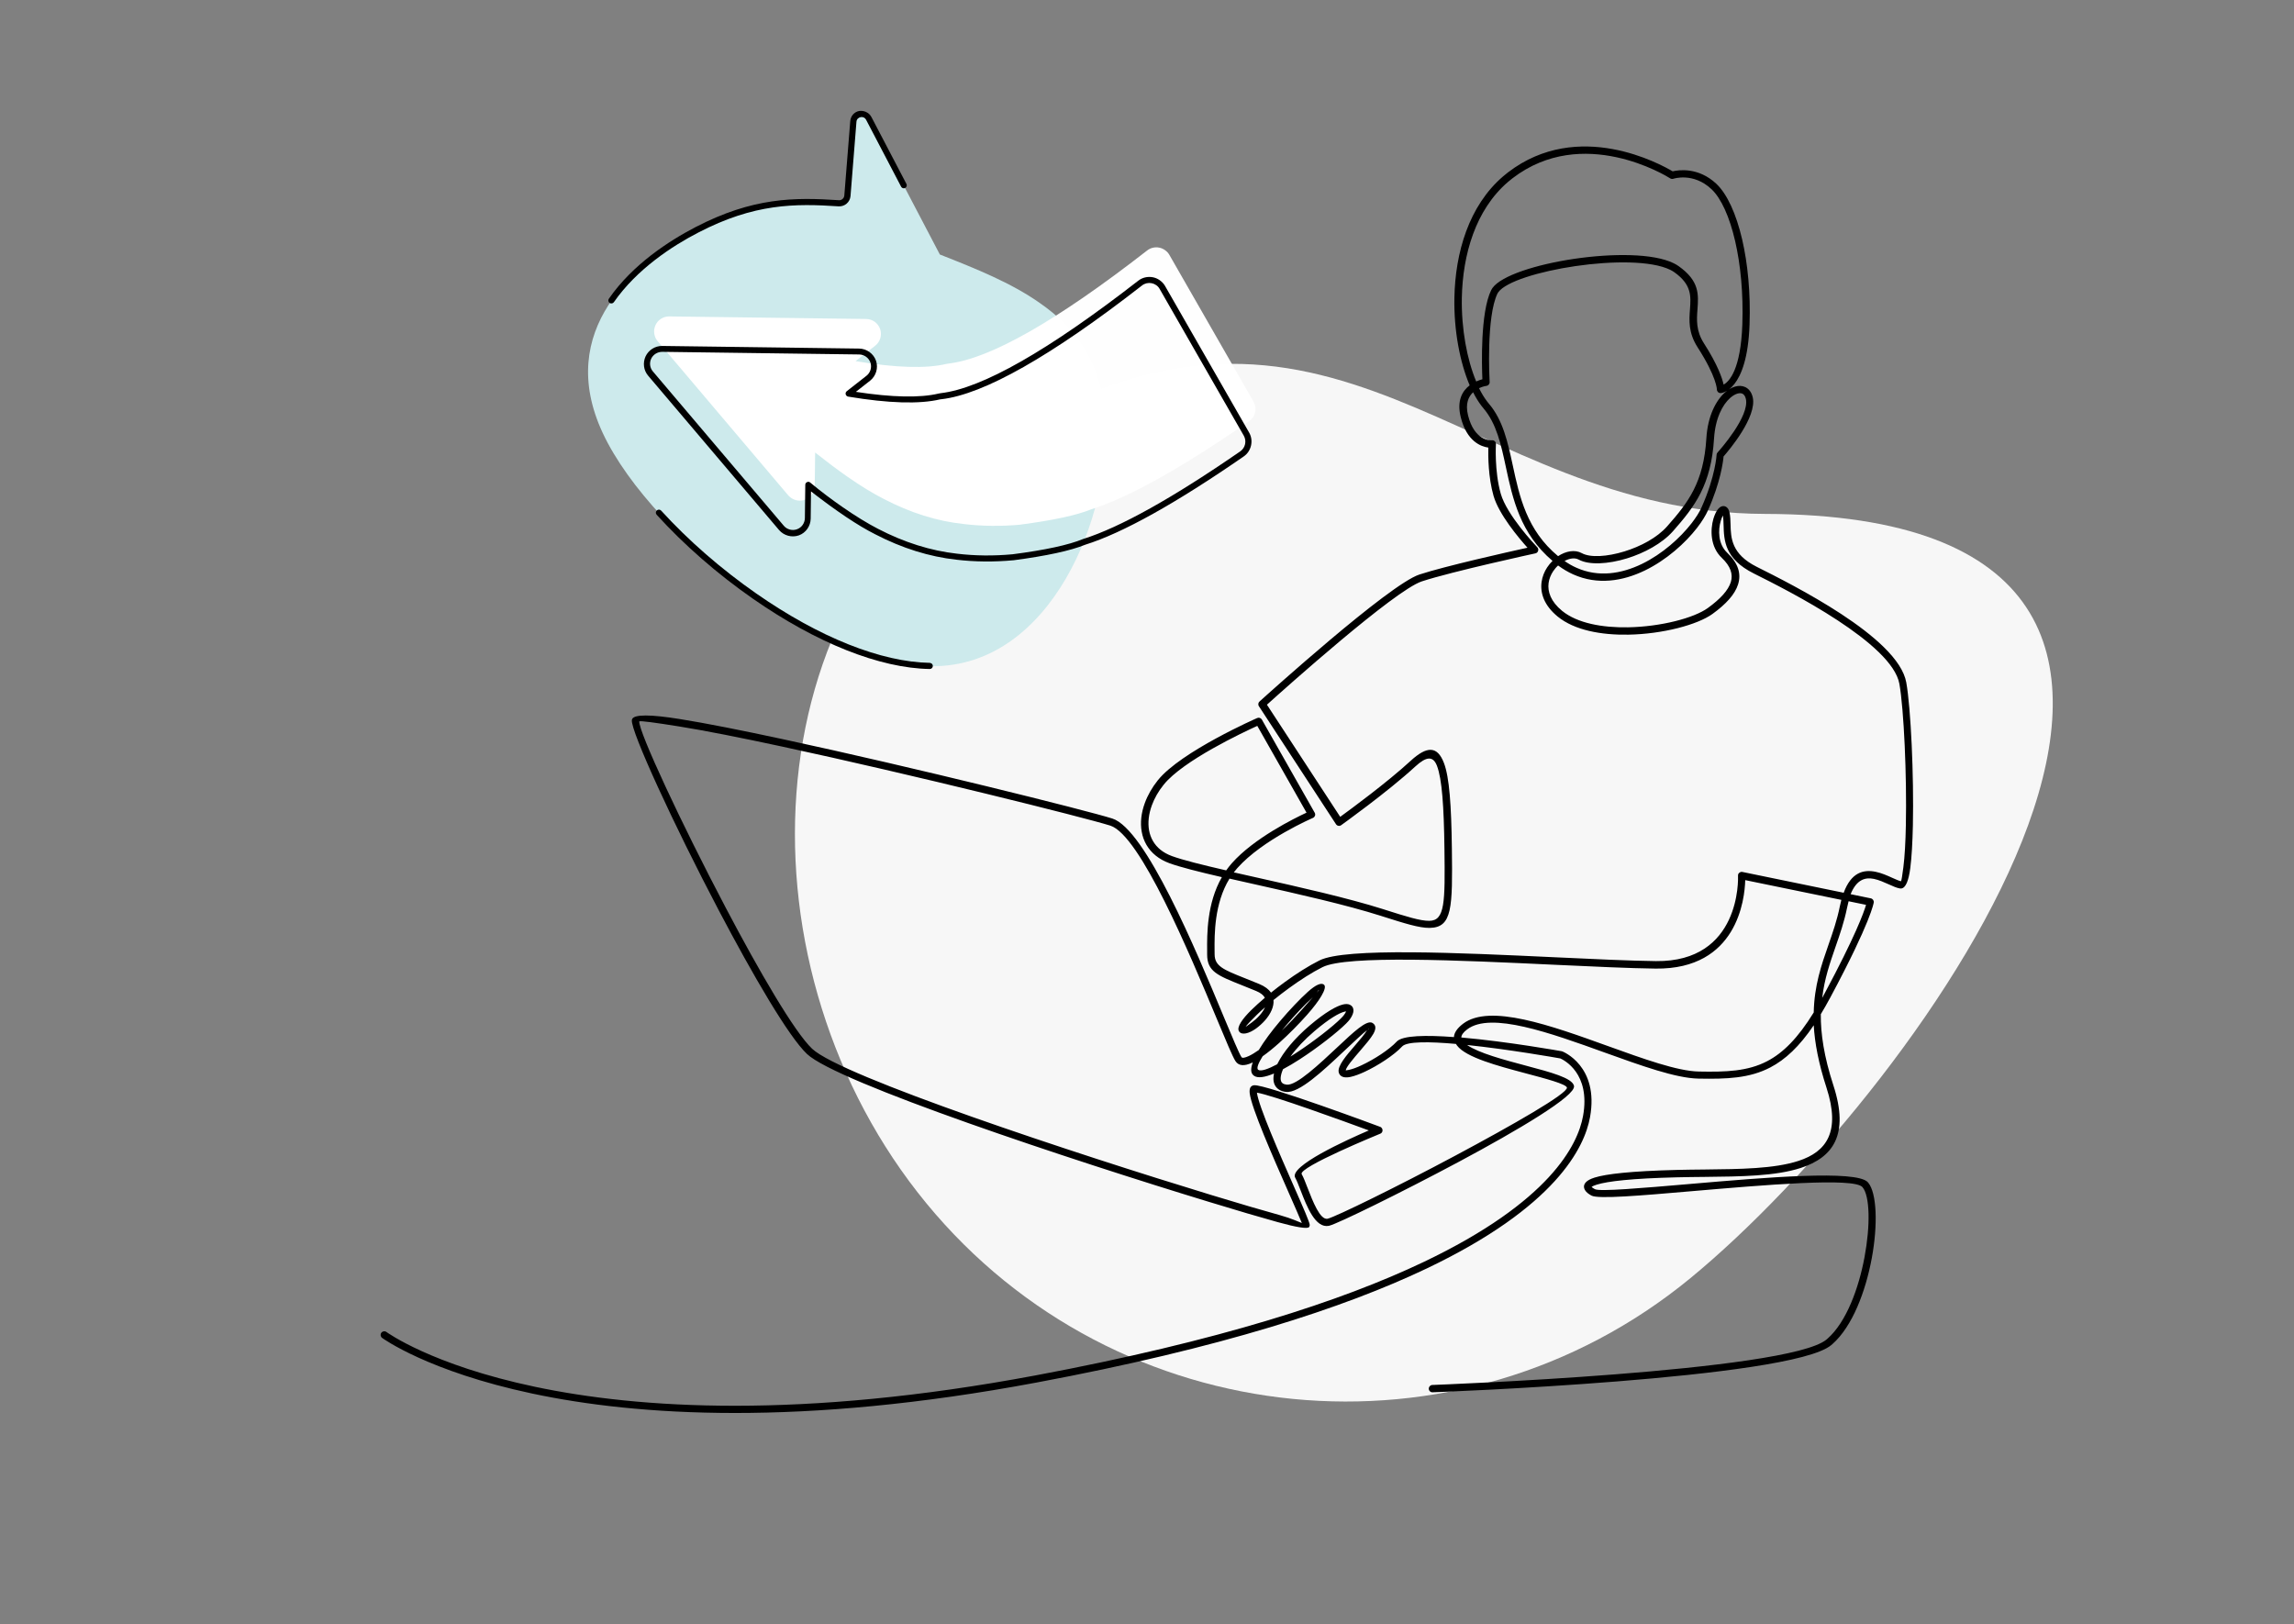
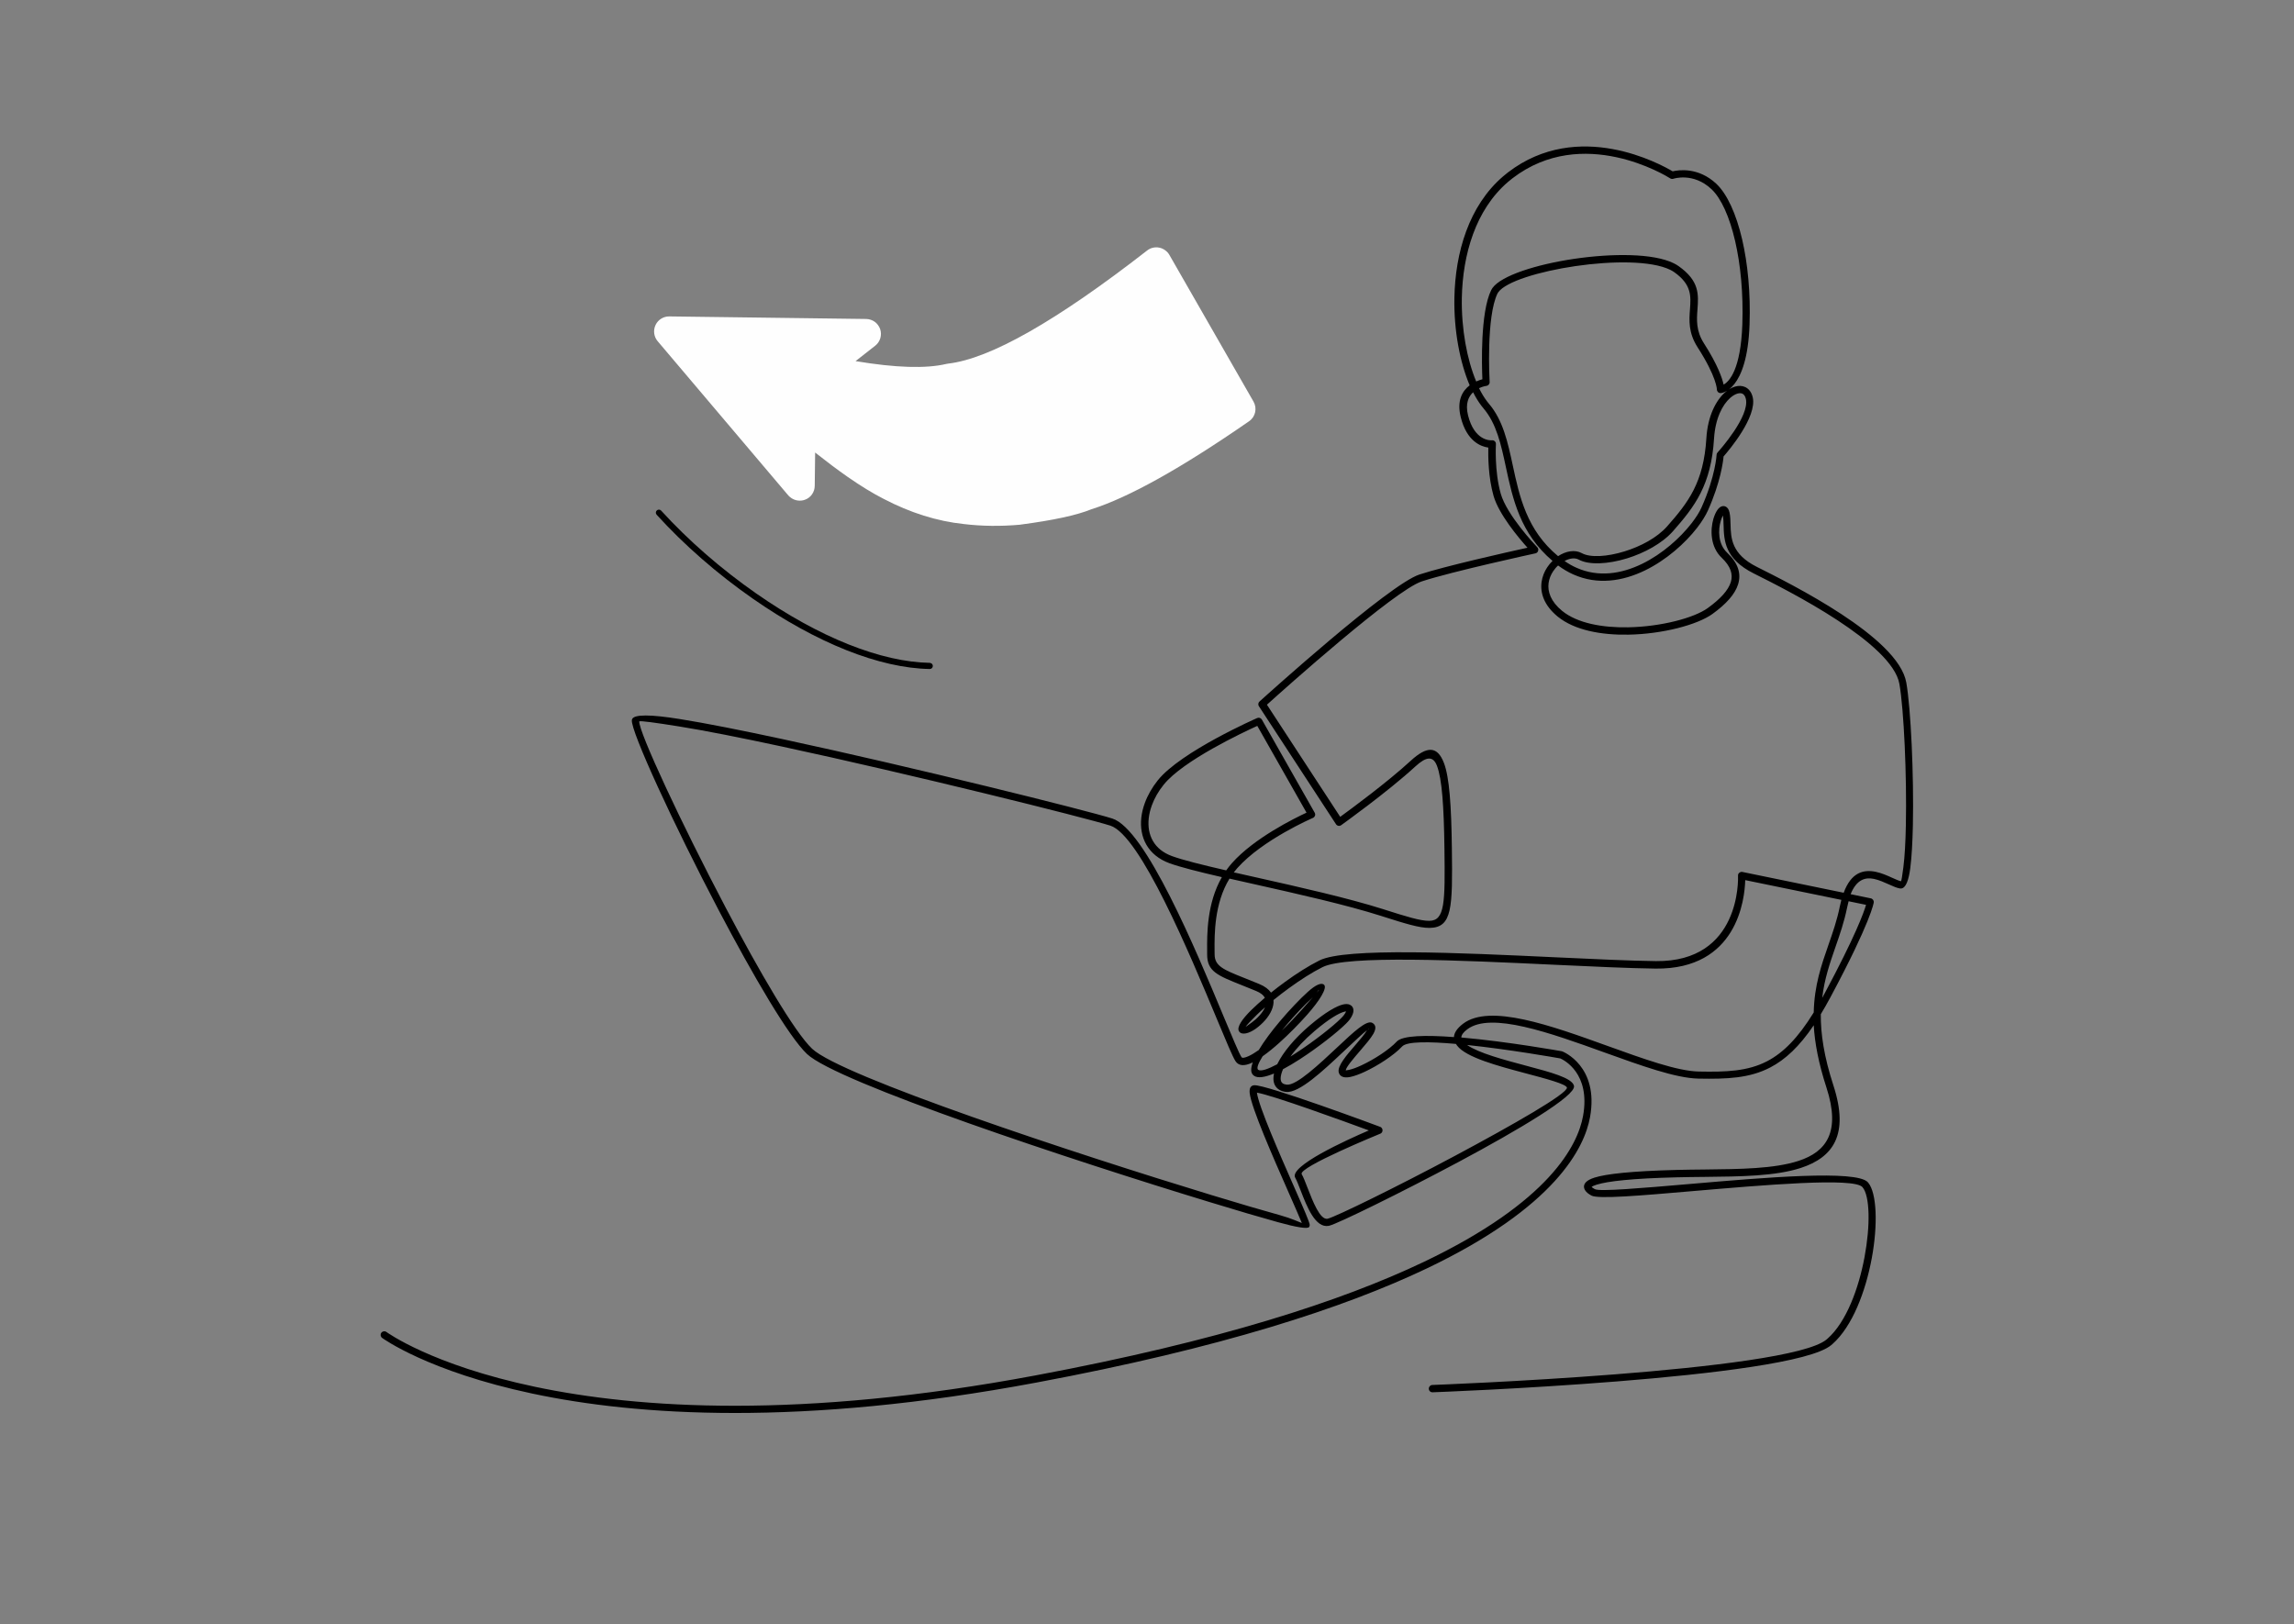
<svg xmlns="http://www.w3.org/2000/svg" width="531" height="376" viewBox="0 0 531 376" fill="none">
  <rect x="0" y="0" width="531" height="376" fill="#808080" stroke="none" />
-   <path d="M214.419 278.542C170.326 224.91 172.586 138.084 231.64 101.634C308.538 54.173 339.123 118.775 408.519 118.966C540.381 119.284 444.921 251.788 391.297 295.874C337.694 339.943 258.511 332.174 214.419 278.542Z" fill="#F7F7F7" />
  <g clip-path="url(#clip0_0_127)">
    <path d="M88.465 309.727C88.082 309.462 87.987 308.93 88.252 308.547C88.528 308.164 89.049 308.069 89.431 308.334C89.548 308.42 130.945 338.756 239.672 318.404C282.216 310.44 310.614 301.157 329.539 292.14C358.786 278.2 365.222 265.025 366.433 258.347C368.227 248.448 361.962 245.374 361.176 245.024C360.124 244.832 349.25 242.918 339.596 241.908C342.23 243.769 348.134 245.343 353.402 246.746C358.967 248.224 363.884 249.532 364.33 251.34C364.341 251.361 364.341 251.382 364.341 251.404C364.776 253.679 351.522 261.558 337.652 268.97C324.006 276.254 309.732 283.229 307.715 283.74C307.672 283.75 307.63 283.761 307.587 283.771C304.454 284.378 302.5 279.295 301.045 275.531C300.567 274.308 300.153 273.234 299.813 272.649C298.274 269.991 311.676 263.908 316.848 261.686C311.049 259.549 294.461 253.509 290.946 252.945C291.349 256.146 296.256 267.269 299.697 275.095C301.661 279.561 303.169 282.985 303.169 283.569C303.169 283.74 303.127 283.888 303.031 284.037C302.713 284.548 300.068 284.112 295.778 282.921C291.891 281.847 286.39 280.231 279.89 278.242C248.381 268.651 193.73 250.574 186.785 243.982C182.537 239.951 174.327 225.852 166.405 210.795C155.934 190.889 145.951 169.165 146.259 166.698C146.259 166.667 146.269 166.613 146.291 166.56C146.62 165.284 150.783 165.401 157.346 166.454C163.484 167.432 171.885 169.112 181.241 171.122C211.37 177.598 251.503 187.593 257.471 189.486C265.15 191.91 276.811 219.886 283.214 235.252C285.275 240.185 286.783 243.801 287.367 244.715C287.558 245.002 288.163 244.875 289.034 244.481C289.724 244.162 290.51 243.684 291.371 243.078C292.613 241.004 294.376 238.654 296.256 236.432C297.381 235.092 298.55 233.795 299.665 232.625C300.78 231.445 301.831 230.413 302.723 229.616C304.454 228.053 305.856 227.351 306.504 227.989C307.247 228.733 305.463 231.647 302.564 234.911C300.695 237.017 298.38 239.377 296.096 241.43C294.78 242.61 293.473 243.673 292.263 244.524C291.286 246.087 290.818 247.257 291.211 247.639C291.211 247.65 291.222 247.65 291.222 247.65H291.232C291.838 248.086 293.516 247.501 295.65 246.363C295.682 246.31 295.703 246.257 295.725 246.204C297.02 243.599 299.622 240.409 303.191 237.378C306.833 234.284 309.403 232.87 310.89 232.529C311.517 232.381 312.026 232.412 312.409 232.572C312.961 232.806 313.258 233.242 313.29 233.848C313.322 234.422 313.035 235.166 312.451 235.975C312.26 236.24 311.963 236.57 311.591 236.942C309.658 238.878 305.198 242.408 300.886 245.204C299.559 246.066 298.231 246.853 296.988 247.512C296.638 248.309 296.458 249.011 296.436 249.596C296.426 250.138 296.574 250.553 296.904 250.787C297.127 250.946 297.435 251.042 297.838 251.095C300.079 251.35 305.336 246.395 309.701 242.301C313.311 238.909 316.359 236.038 317.666 236.793C318.579 237.314 318.526 238.218 317.878 239.356C317.283 240.387 316.115 241.759 314.904 243.163C313.258 245.077 311.548 247.065 311.506 247.799C311.612 247.799 311.888 247.746 312.292 247.661C313.057 247.491 314.055 247.129 315.138 246.619C318.069 245.258 321.584 242.982 323.315 241.111C324.654 239.675 330.133 239.601 336.548 240.079C336.601 239.101 337.249 238.069 338.651 236.995C344.832 232.295 358.999 237.399 372.146 242.142C380.409 245.119 388.257 247.958 393.206 248.054C399.578 248.182 404.558 248.001 409.051 245.662C412.746 243.737 416.166 240.324 419.83 234.38C419.957 228.159 421.593 223.438 423.25 218.695C424.237 215.856 425.236 212.996 425.873 209.817C425.979 209.285 426.096 208.785 426.223 208.317L403.974 203.745C403.858 208.115 402.148 224.448 383.234 224.225C377.18 224.15 368.897 223.757 359.944 223.342C337.875 222.3 311.74 221.077 306.132 223.885C303.679 225.107 300.95 226.872 298.358 228.755C297.116 229.658 295.905 230.594 294.78 231.509C294.854 232.264 294.684 233.05 294.365 233.816C294.015 234.656 293.463 235.475 292.815 236.209C292.188 236.921 291.466 237.559 290.776 238.069C289.13 239.271 287.462 239.675 286.846 238.814C286.815 238.771 286.783 238.718 286.751 238.654C286.294 237.74 287.515 235.9 289.703 233.763C290.585 232.902 291.636 231.955 292.783 230.977C292.464 230.392 291.827 229.85 290.776 229.414C289.438 228.861 288.386 228.436 287.441 228.063C281.823 225.83 279.423 224.873 279.423 220.971C279.423 220.29 279.423 220.205 279.423 220.11C279.391 216.314 279.338 209.136 282.832 203.054C277.533 201.831 273.157 200.736 270.672 199.821C269.451 199.375 268.399 198.779 267.529 198.077C265.723 196.621 264.661 194.707 264.279 192.559C263.897 190.453 264.162 188.157 265.001 185.881C265.66 184.084 266.679 182.287 268.007 180.628C273.37 173.95 290.956 166.241 291.009 166.22C291.402 166.05 291.87 166.199 292.082 166.571L304.316 188.135C304.327 188.167 304.348 188.188 304.359 188.22C304.55 188.656 304.348 189.145 303.923 189.337C303.891 189.347 292.241 194.366 286.379 200.991C286.103 201.299 285.848 201.618 285.593 201.948C287.303 202.341 289.098 202.735 290.935 203.15C300.79 205.361 312.005 207.881 320.161 210.465L320.554 210.593C325.471 212.156 328.774 213.198 330.856 213.166C334.466 213.124 334.509 208.966 334.35 196.482C334.222 186.625 333.787 180.33 332.619 177.279C331.727 174.95 330.165 175.088 327.606 177.438C321.202 183.34 310.476 191.006 310.444 191.028C310.062 191.304 309.531 191.208 309.265 190.825C309.255 190.815 309.255 190.804 309.244 190.794L291.402 163.487C291.158 163.115 291.243 162.615 291.594 162.349C292.91 161.158 321.521 135.298 328.551 133.001C334.456 131.066 348.942 127.812 353.572 126.792C351.512 124.495 346.934 119.05 345.713 114.776C344.481 110.469 344.46 105.557 344.502 103.611C342.856 103.388 339.522 102.229 338.12 96.561C337.153 92.669 338.545 90.457 340.191 89.203C337.95 83.918 336.506 76.538 336.654 68.904C336.856 58.536 339.968 47.658 347.922 40.832C348.294 40.513 348.676 40.204 349.058 39.907C365.36 27.412 384.487 38.067 387.174 39.662C388.522 39.343 393.131 38.631 397.316 42.575C399.779 44.915 401.882 49.487 403.263 55.431C404.558 61.003 405.228 67.819 404.973 75.124C404.442 90.702 398.346 91 398.325 91C398.303 91 398.293 91 398.271 91C397.804 91.01 397.422 90.628 397.411 90.16C397.411 90.149 397.411 87.342 392.951 80.398C390.784 77.017 390.986 74.178 391.188 71.53C391.4 68.574 391.602 65.894 387.566 63.023C387.28 62.821 386.961 62.63 386.611 62.46C382.214 60.312 373.134 60.365 364.67 61.599C356.259 62.832 348.549 65.193 346.796 67.67C346.733 67.766 346.679 67.851 346.637 67.925C344.003 73.327 344.768 87.671 344.81 88.405C344.853 88.852 344.534 89.256 344.088 89.32C344.078 89.32 343.281 89.426 342.357 89.862C342.931 91.021 343.547 92.042 344.194 92.892C344.332 93.073 344.47 93.243 344.609 93.413C347.911 97.273 349.005 102.346 350.173 107.769C351.713 114.925 353.391 122.73 360.655 128.748C362.461 127.557 364.564 127.174 366.157 128.057C368.121 129.131 372.019 128.876 376.001 127.653C379.793 126.494 383.595 124.452 385.889 121.858C388.331 119.093 390.466 116.53 392.048 113.394C393.62 110.267 394.671 106.546 394.979 101.442C395.298 96.263 397.22 92.69 399.28 90.851C400.045 90.17 400.852 89.713 401.627 89.49C402.477 89.245 403.284 89.288 403.974 89.607C404.813 90 405.44 90.798 405.716 91.989C406.725 96.55 400.183 104.27 398.962 105.663C398.856 106.875 398.25 111.671 395.34 118.168C394.799 119.369 393.938 120.762 392.823 122.198C390.094 125.718 385.75 129.641 380.717 132.076C375.608 134.543 369.789 135.49 364.16 132.97C362.971 132.438 361.802 131.747 360.655 130.907C360.22 131.3 359.838 131.768 359.498 132.268C358.967 133.065 358.595 133.99 358.457 134.969C358.192 136.968 358.967 139.264 361.579 141.402C365.116 144.294 370.936 145.325 376.851 145.219C384.434 145.081 392.101 143.082 395.33 140.742C398.176 138.68 400.045 136.681 400.64 134.735C401.192 132.927 400.587 131.077 398.558 129.152C395.839 126.579 395.871 122.634 396.615 120.071C396.87 119.231 397.199 118.519 397.549 118.03C398.091 117.275 398.76 116.977 399.418 117.264C399.854 117.455 400.183 117.902 400.342 118.657C400.523 119.518 400.555 120.465 400.576 121.454C400.661 124.537 400.767 128.27 406.64 131.215C410.739 133.267 418.874 137.34 426.191 142.135C433.647 147.027 440.305 152.716 441.251 157.979C442.313 163.923 443.024 179.512 442.78 191.081C442.695 194.972 442.504 198.418 442.185 200.917C441.813 203.809 441.134 205.595 440.061 205.68C439.966 205.691 439.87 205.68 439.764 205.67C439.042 205.553 438.192 205.17 437.226 204.734C436.153 204.255 434.932 203.702 433.753 203.458C431.778 203.054 429.76 203.564 428.369 206.999L433.009 207.956C433.466 208.03 433.785 208.456 433.721 208.913C433.721 208.923 433.19 213.134 423.685 230.881C422.931 232.285 422.198 233.582 421.466 234.784C421.423 239.271 422.198 244.566 424.386 251.276C428.103 262.717 424.29 267.938 416.835 270.373C411.005 272.277 402.923 272.362 394.544 272.447C392.43 272.468 390.306 272.489 388.172 272.543C377.754 272.798 372.146 273.446 369.587 274.244C368.992 274.425 368.61 274.606 368.408 274.765C368.546 274.914 368.812 275.095 369.173 275.286C370.277 275.882 379.878 275.052 391.177 274.084C408.53 272.585 429.781 270.767 432.362 273.691C432.383 273.712 432.404 273.744 432.436 273.776C434.443 276.19 434.698 283.559 433.264 291.279C431.841 298.945 428.783 307.069 424.163 311.142C424.067 311.227 423.972 311.312 423.866 311.397C414.467 319.244 331.833 322.307 331.599 322.307C331.132 322.328 330.739 321.956 330.728 321.488C330.718 321.02 331.079 320.627 331.546 320.616C331.78 320.605 413.84 317.564 422.793 310.089C422.867 310.025 422.963 309.951 423.048 309.866C427.349 306.07 430.238 298.318 431.597 290.97C432.956 283.686 432.84 276.892 431.14 274.85C431.14 274.839 431.13 274.829 431.108 274.808C429.101 272.521 408.307 274.318 391.337 275.775C379.771 276.775 369.937 277.615 368.387 276.775C367.696 276.403 367.176 275.988 366.911 275.541C366.518 274.893 366.549 274.255 367.123 273.649C367.495 273.266 368.132 272.915 369.098 272.606C371.775 271.766 377.541 271.097 388.14 270.831C390.253 270.778 392.409 270.756 394.544 270.735C402.785 270.65 410.729 270.565 416.315 268.736C422.814 266.62 426.096 261.994 422.782 251.786C420.935 246.108 420.064 241.408 419.83 237.346C416.485 242.291 413.256 245.289 409.773 247.108C404.951 249.617 399.748 249.819 393.121 249.692C387.896 249.585 379.909 246.704 371.52 243.684C358.776 239.09 345.065 234.146 339.617 238.293C338.683 238.994 338.268 239.622 338.258 240.175C348.995 241.111 361.431 243.344 361.494 243.354C361.547 243.365 361.611 243.386 361.664 243.407C361.686 243.418 370.203 246.725 368.047 258.634C366.773 265.642 360.135 279.401 330.218 293.66C311.187 302.731 282.651 312.067 239.927 320.052C130.552 340.553 88.582 309.812 88.465 309.727ZM337.015 241.663C330.866 241.111 325.673 241.057 324.569 242.238C322.699 244.258 318.951 246.693 315.86 248.129C314.66 248.681 313.545 249.096 312.653 249.288C311.495 249.543 310.593 249.415 310.125 248.777C309.998 248.607 309.913 248.416 309.871 248.203C309.573 246.746 311.644 244.332 313.641 242.025C314.788 240.696 315.903 239.399 316.423 238.484C316.423 238.473 316.434 238.473 316.434 238.473C315.542 239.143 313.365 241.185 310.89 243.524C306.27 247.863 300.695 253.116 297.679 252.775C296.978 252.701 296.404 252.488 295.948 252.169C295.119 251.584 294.737 250.681 294.769 249.553C294.78 249.224 294.822 248.883 294.896 248.511C292.836 249.373 291.148 249.67 290.255 249.022C290.234 249 290.213 248.99 290.192 248.969C290.128 248.926 290.086 248.873 290.043 248.841C289.47 248.267 289.512 247.235 289.99 245.927C289.916 245.959 289.841 246.002 289.778 246.034C288.078 246.81 286.73 246.81 285.976 245.64C285.307 244.598 283.777 240.93 281.685 235.911C275.387 220.811 263.918 193.314 256.994 191.123C251.046 189.241 210.998 179.267 180.923 172.802C171.566 170.792 163.187 169.123 157.112 168.155C151.654 167.283 148.224 166.815 147.969 166.996C147.862 169.474 157.675 190.528 167.934 210.029C175.782 224.948 183.885 238.888 187.985 242.78C194.718 249.16 249.05 267.098 280.411 276.647C286.857 278.614 292.348 280.22 296.266 281.305C299.049 282.081 300.716 282.91 301.343 283.123C300.918 282.049 299.686 279.242 298.167 275.796C294.641 267.8 289.629 256.391 289.268 253.041C289.162 251.957 289.459 251.319 290.287 251.233C292.9 250.957 319.397 260.825 319.471 260.857C319.906 261.016 320.129 261.505 319.97 261.952C319.885 262.186 319.715 262.356 319.503 262.441C319.45 262.462 300.398 270.246 301.311 271.82C301.714 272.511 302.15 273.649 302.649 274.946C303.891 278.146 305.559 282.464 307.301 282.134C307.311 282.134 307.311 282.134 307.332 282.123C309.276 281.634 323.358 274.744 336.888 267.513C350.163 260.421 362.896 253.147 362.705 251.765C362.44 250.936 358.011 249.755 352.998 248.426C346.616 246.725 339.352 244.79 337.27 242.046C337.164 241.908 337.09 241.78 337.015 241.663ZM316.593 238.356C316.763 238.293 316.954 238.314 316.837 238.25C316.805 238.229 316.72 238.271 316.593 238.356ZM304.295 238.675C301.948 240.664 300.047 242.716 298.709 244.588C299.123 244.332 299.548 244.056 299.973 243.779C304.178 241.047 308.522 237.623 310.402 235.741C310.72 235.422 310.954 235.166 311.092 234.975C311.347 234.624 311.517 234.337 311.58 234.124C311.506 234.135 311.4 234.146 311.283 234.178C310.009 234.475 307.704 235.783 304.295 238.675ZM297.573 237.516C297.286 237.857 296.999 238.197 296.723 238.537C298.358 236.974 299.951 235.305 301.311 233.774C302.309 232.646 303.212 231.626 303.891 230.849L303.87 230.871C302.999 231.647 301.98 232.657 300.907 233.784C299.835 234.922 298.688 236.198 297.573 237.516ZM305.315 229.18C305.23 229.095 305.102 229.382 304.794 229.807C305.134 229.414 305.325 229.191 305.315 229.18ZM290.457 252.903C290.33 252.913 290.362 252.913 290.457 252.903V252.903ZM421.795 231.009C421.954 230.711 422.124 230.413 422.283 230.105C429.452 216.718 431.416 211.284 431.937 209.466L427.901 208.636C427.774 209.094 427.657 209.593 427.551 210.125C426.882 213.421 425.873 216.324 424.864 219.216C423.59 222.906 422.304 226.575 421.795 231.009ZM403.327 201.852L426.765 206.669C428.517 201.905 431.374 201.246 434.178 201.82C435.558 202.107 436.865 202.692 438.011 203.213C438.819 203.575 439.53 203.894 440.029 204.011C440.146 203.873 440.337 202.671 440.582 200.736C440.889 198.301 441.081 194.919 441.155 191.081C441.399 179.586 440.698 164.168 439.658 158.309C438.819 153.619 432.468 148.271 425.342 143.592C418.067 138.818 410.017 134.788 405.96 132.757C399.174 129.365 399.057 125.069 398.962 121.528C398.94 120.741 398.919 119.986 398.813 119.327C398.633 119.646 398.463 120.071 398.314 120.571C397.687 122.676 397.645 125.909 399.79 127.94C402.35 130.364 403.082 132.789 402.328 135.245C401.617 137.574 399.535 139.849 396.392 142.125C392.919 144.634 384.848 146.782 376.936 146.92C370.659 147.037 364.436 145.9 360.56 142.731C357.406 140.147 356.492 137.287 356.832 134.745C357.002 133.501 357.469 132.342 358.138 131.332C358.5 130.79 358.914 130.29 359.37 129.843C351.873 123.485 350.152 115.478 348.57 108.119C347.455 102.92 346.403 98.05 343.377 94.519C343.217 94.328 343.058 94.126 342.899 93.924C342.23 93.041 341.582 91.999 340.987 90.808C339.915 91.808 339.15 93.445 339.808 96.125C341.263 102.027 344.906 101.952 345.309 101.931C345.363 101.92 345.416 101.92 345.469 101.92C345.936 101.941 346.297 102.346 346.265 102.813C346.265 102.835 345.894 109.045 347.38 114.276C348.793 119.231 355.282 126.1 355.802 126.643C355.93 126.76 356.014 126.909 356.057 127.089C356.152 127.547 355.866 128.004 355.409 128.099C355.356 128.11 336.07 132.3 329.114 134.586C322.816 136.649 297.286 159.5 293.261 163.136L310.221 189.092C312.717 187.285 321.138 181.085 326.501 176.151C330.314 172.642 332.714 172.653 334.233 176.63C335.486 179.894 335.943 186.359 336.07 196.408C336.24 210.168 336.176 214.74 330.909 214.804C328.53 214.836 325.131 213.762 320.076 212.156L319.683 212.028C311.548 209.444 300.398 206.946 290.595 204.745C288.524 204.277 286.507 203.83 284.595 203.394C281.059 209.179 281.112 216.314 281.143 220.046C281.143 220.578 281.154 220.748 281.154 220.918C281.154 223.661 283.236 224.491 288.1 226.426C289.162 226.851 290.34 227.319 291.466 227.787C292.804 228.34 293.675 229.031 294.206 229.786C295.226 228.967 296.298 228.138 297.403 227.34C300.047 225.416 302.861 223.608 305.421 222.332C311.432 219.323 337.791 220.567 360.061 221.609C369.024 222.034 377.318 222.417 383.287 222.492C402.955 222.725 402.339 203.415 402.307 202.714C402.296 202.639 402.307 202.565 402.318 202.501C402.413 202.054 402.859 201.757 403.327 201.852ZM292.815 233.178C292.125 233.795 291.477 234.38 290.914 234.933C289.491 236.326 288.514 237.368 288.323 237.729C288.524 237.591 289.108 237.176 289.809 236.655C290.404 236.219 291.031 235.666 291.572 235.05C292.093 234.465 292.539 233.816 292.815 233.178ZM283.83 201.491C284.234 200.917 284.669 200.364 285.147 199.821C290.287 194.026 299.569 189.454 302.426 188.125L291.031 168.038C287.76 169.527 273.848 176.056 269.366 181.649C268.145 183.159 267.221 184.786 266.626 186.423C265.893 188.422 265.66 190.421 265.978 192.218C266.297 193.962 267.157 195.536 268.622 196.716C269.355 197.301 270.237 197.801 271.288 198.184C273.794 199.098 278.329 200.225 283.83 201.491ZM341.699 88.309C342.24 88.065 342.75 87.895 343.132 87.799C342.994 84.683 342.633 72.359 345.161 67.181C345.246 67.011 345.341 66.841 345.458 66.681C347.487 63.81 355.664 61.194 364.468 59.908C373.208 58.632 382.681 58.611 387.397 60.929C387.832 61.141 388.236 61.375 388.586 61.63C393.407 65.054 393.174 68.181 392.919 71.636C392.738 74.018 392.558 76.57 394.416 79.473C397.592 84.418 398.633 87.523 398.972 89.033C400.289 88.309 402.944 85.545 403.305 75.06C403.55 67.915 402.891 61.248 401.638 55.803C400.342 50.189 398.409 45.914 396.179 43.809C391.963 39.822 387.354 41.374 387.333 41.385C387.067 41.47 386.802 41.416 386.589 41.278C385.719 40.725 366.38 28.805 350.12 41.257C349.749 41.533 349.398 41.821 349.058 42.118C341.518 48.583 338.576 58.993 338.375 68.936C338.247 76.23 339.596 83.28 341.699 88.309ZM362.153 129.865C363.066 130.503 363.979 131.024 364.903 131.428C370.001 133.714 375.332 132.831 380.037 130.556C384.805 128.248 388.926 124.505 391.538 121.156C392.579 119.816 393.376 118.551 393.854 117.477C397.103 110.225 397.347 105.291 397.347 105.27C397.358 105.046 397.454 104.855 397.602 104.706C398.144 104.111 405.015 96.359 404.123 92.35C403.974 91.712 403.688 91.308 403.327 91.138C403.019 90.989 402.615 90.989 402.169 91.117C401.649 91.266 401.075 91.606 400.491 92.116C398.707 93.701 397.039 96.869 396.753 101.537C396.424 106.897 395.308 110.831 393.641 114.149C391.974 117.455 389.765 120.114 387.248 122.974C384.731 125.813 380.632 128.025 376.585 129.269C372.199 130.609 367.813 130.843 365.434 129.546C364.521 129.056 363.321 129.237 362.153 129.865ZM398.802 118.827C398.728 118.795 398.76 118.817 398.813 118.859C398.824 118.838 398.824 118.838 398.802 118.827Z" fill="black" />
-     <path d="M217.548 58.914L201.056 27.418C200.189 25.745 197.654 26.262 197.51 28.159L196.132 45.39C196.062 46.411 195.17 47.181 194.132 47.135C184.56 46.496 174.768 46.275 161.288 53.294C146.939 60.742 128.403 76.402 139.511 100.224C145.271 112.582 158.995 127.169 174.622 138.053C189.121 148.151 205.284 155.092 218.208 154.143C245.097 152.183 258.127 116.174 255.69 94.645C254.395 83.043 248.598 75.653 240.748 70.186C234.06 65.457 225.801 62.165 217.548 58.914Z" fill="#CDEAEC" />
    <path d="M215.629 153.596C215.821 153.729 215.922 153.942 215.925 154.194C215.909 154.575 215.586 154.885 215.205 154.87C203.611 154.677 189.04 148.88 174.229 138.565C166.043 132.864 158.349 126.15 151.992 119.154C151.73 118.865 151.756 118.419 152.045 118.157C152.335 117.895 152.781 117.92 153.043 118.209C159.344 125.131 166.983 131.77 175.073 137.405C189.667 147.57 203.924 153.255 215.267 153.45C215.38 153.493 215.533 153.529 215.629 153.596Z" fill="black" />
-     <path d="M200.87 26.147C201.206 26.381 201.492 26.687 201.711 27.09L209.816 42.579C210.004 42.924 209.849 43.351 209.521 43.515C209.176 43.703 208.749 43.548 208.586 43.22L200.48 27.73C200.167 27.156 199.618 27.023 199.194 27.12C198.77 27.217 198.301 27.532 198.247 28.173L196.869 45.404C196.743 46.814 195.52 47.852 194.118 47.767C184.035 47.094 174.637 47.075 161.617 53.844C155.653 56.93 147.459 62.245 142.09 69.955C141.872 70.267 141.424 70.347 141.112 70.13C140.8 69.912 140.72 69.464 140.937 69.152C146.434 61.21 154.857 55.77 160.953 52.596C174.301 45.664 183.886 45.67 194.18 46.348C194.82 46.401 195.382 45.901 195.436 45.261L196.813 28.03C196.919 26.855 197.701 25.937 198.875 25.685C199.615 25.594 200.318 25.763 200.87 26.147Z" fill="black" />
    <g opacity="0.996">
      <path opacity="0.996" d="M183.142 115.275C184.054 115.91 185.219 116.08 186.307 115.696C187.672 115.22 188.575 113.923 188.589 112.47L188.683 104.76C191.374 106.884 193.852 108.752 196.18 110.374C199.301 112.547 202.106 114.252 204.556 115.494C210.699 118.703 216.892 120.662 223.104 121.314C227.314 121.821 231.672 121.86 236.079 121.47L236.201 121.448C243.737 120.455 249.224 119.283 252.612 117.898C261.247 115.173 273.424 108.388 289.117 97.525C290.616 96.5 291.038 94.511 290.153 92.968L270.675 59C270.425 58.541 270.067 58.184 269.635 57.883C269.251 57.616 268.817 57.42 268.315 57.321C267.337 57.139 266.326 57.362 265.534 57.987C244.533 74.321 229.176 83.063 219.454 84.175C219.332 84.197 219.185 84.202 219.046 84.248C214.348 85.363 207.332 85.149 198.039 83.598L202.592 80.028C203.755 79.126 204.193 77.576 203.735 76.187C203.481 75.476 203.015 74.866 202.439 74.464C201.887 74.08 201.218 73.864 200.52 73.841L154.91 73.249C153.563 73.238 152.314 74.008 151.736 75.247C151.159 76.486 151.356 77.943 152.212 78.966L182.496 114.718C182.678 114.916 182.902 115.108 183.142 115.275Z" fill="white" />
    </g>
-     <path d="M268.42 64.849C268.924 65.2 269.362 65.647 269.667 66.181L289.145 100.148C290.21 101.996 289.657 104.429 287.919 105.644C272.243 116.483 259.877 123.386 251.218 126.094C247.829 127.479 242.245 128.69 234.668 129.69C230.057 130.117 225.635 130.068 221.384 129.569C215.124 128.883 208.802 126.905 202.594 123.687C198.529 121.641 193.582 118.302 187.726 113.76L187.654 120.058C187.626 121.787 186.539 123.348 184.92 123.932C183.317 124.493 181.468 124.025 180.327 122.695L150.026 86.968C148.964 85.729 148.757 83.979 149.437 82.491C150.141 81.02 151.613 80.083 153.252 80.084L198.886 80.693C200.614 80.72 202.206 81.864 202.772 83.507C203.346 85.191 202.773 87.038 201.411 88.123L198.111 90.711C206.518 92.001 212.951 92.13 217.266 91.105C217.429 91.075 217.592 91.046 217.755 91.017C227.29 89.918 242.664 81.151 263.483 64.977C264.423 64.241 265.655 63.957 266.851 64.184C267.417 64.293 267.94 64.515 268.42 64.849ZM194.942 117.323C198.014 119.463 200.82 121.167 203.229 122.417C209.276 125.559 215.445 127.501 221.534 128.176C225.68 128.673 229.997 128.719 234.38 128.312C241.94 127.336 247.402 126.147 250.71 124.776C259.287 122.083 271.497 115.25 287.083 104.491C288.26 103.67 288.609 102.094 287.904 100.854L268.427 66.887C268.052 66.197 267.355 65.712 266.571 65.559C265.787 65.405 264.98 65.592 264.353 66.082C243.336 82.439 227.724 91.29 217.921 92.417C217.815 92.414 217.717 92.453 217.612 92.451C212.832 93.581 205.67 93.372 196.311 91.811C196.028 91.757 195.822 91.542 195.754 91.281C195.686 91.02 195.782 90.729 196.004 90.563L200.558 86.994C201.482 86.282 201.848 85.039 201.481 83.927C201.098 82.84 200.058 82.08 198.898 82.057L153.265 81.448C152.193 81.451 151.19 82.072 150.732 83.037C150.274 84.002 150.42 85.174 151.134 85.992L181.435 121.719C182.156 122.578 183.415 122.92 184.478 122.519C185.565 122.135 186.285 121.102 186.309 119.942L186.402 112.232C186.4 111.98 186.543 111.723 186.797 111.615C187.027 111.489 187.302 111.503 187.526 111.694C190.119 113.857 192.637 115.718 194.942 117.323Z" fill="black" />
  </g>
  <defs>
    <clipPath id="clip0_0_127">
      <rect width="531" height="319" fill="white" transform="translate(0 21)" />
    </clipPath>
  </defs>
</svg>